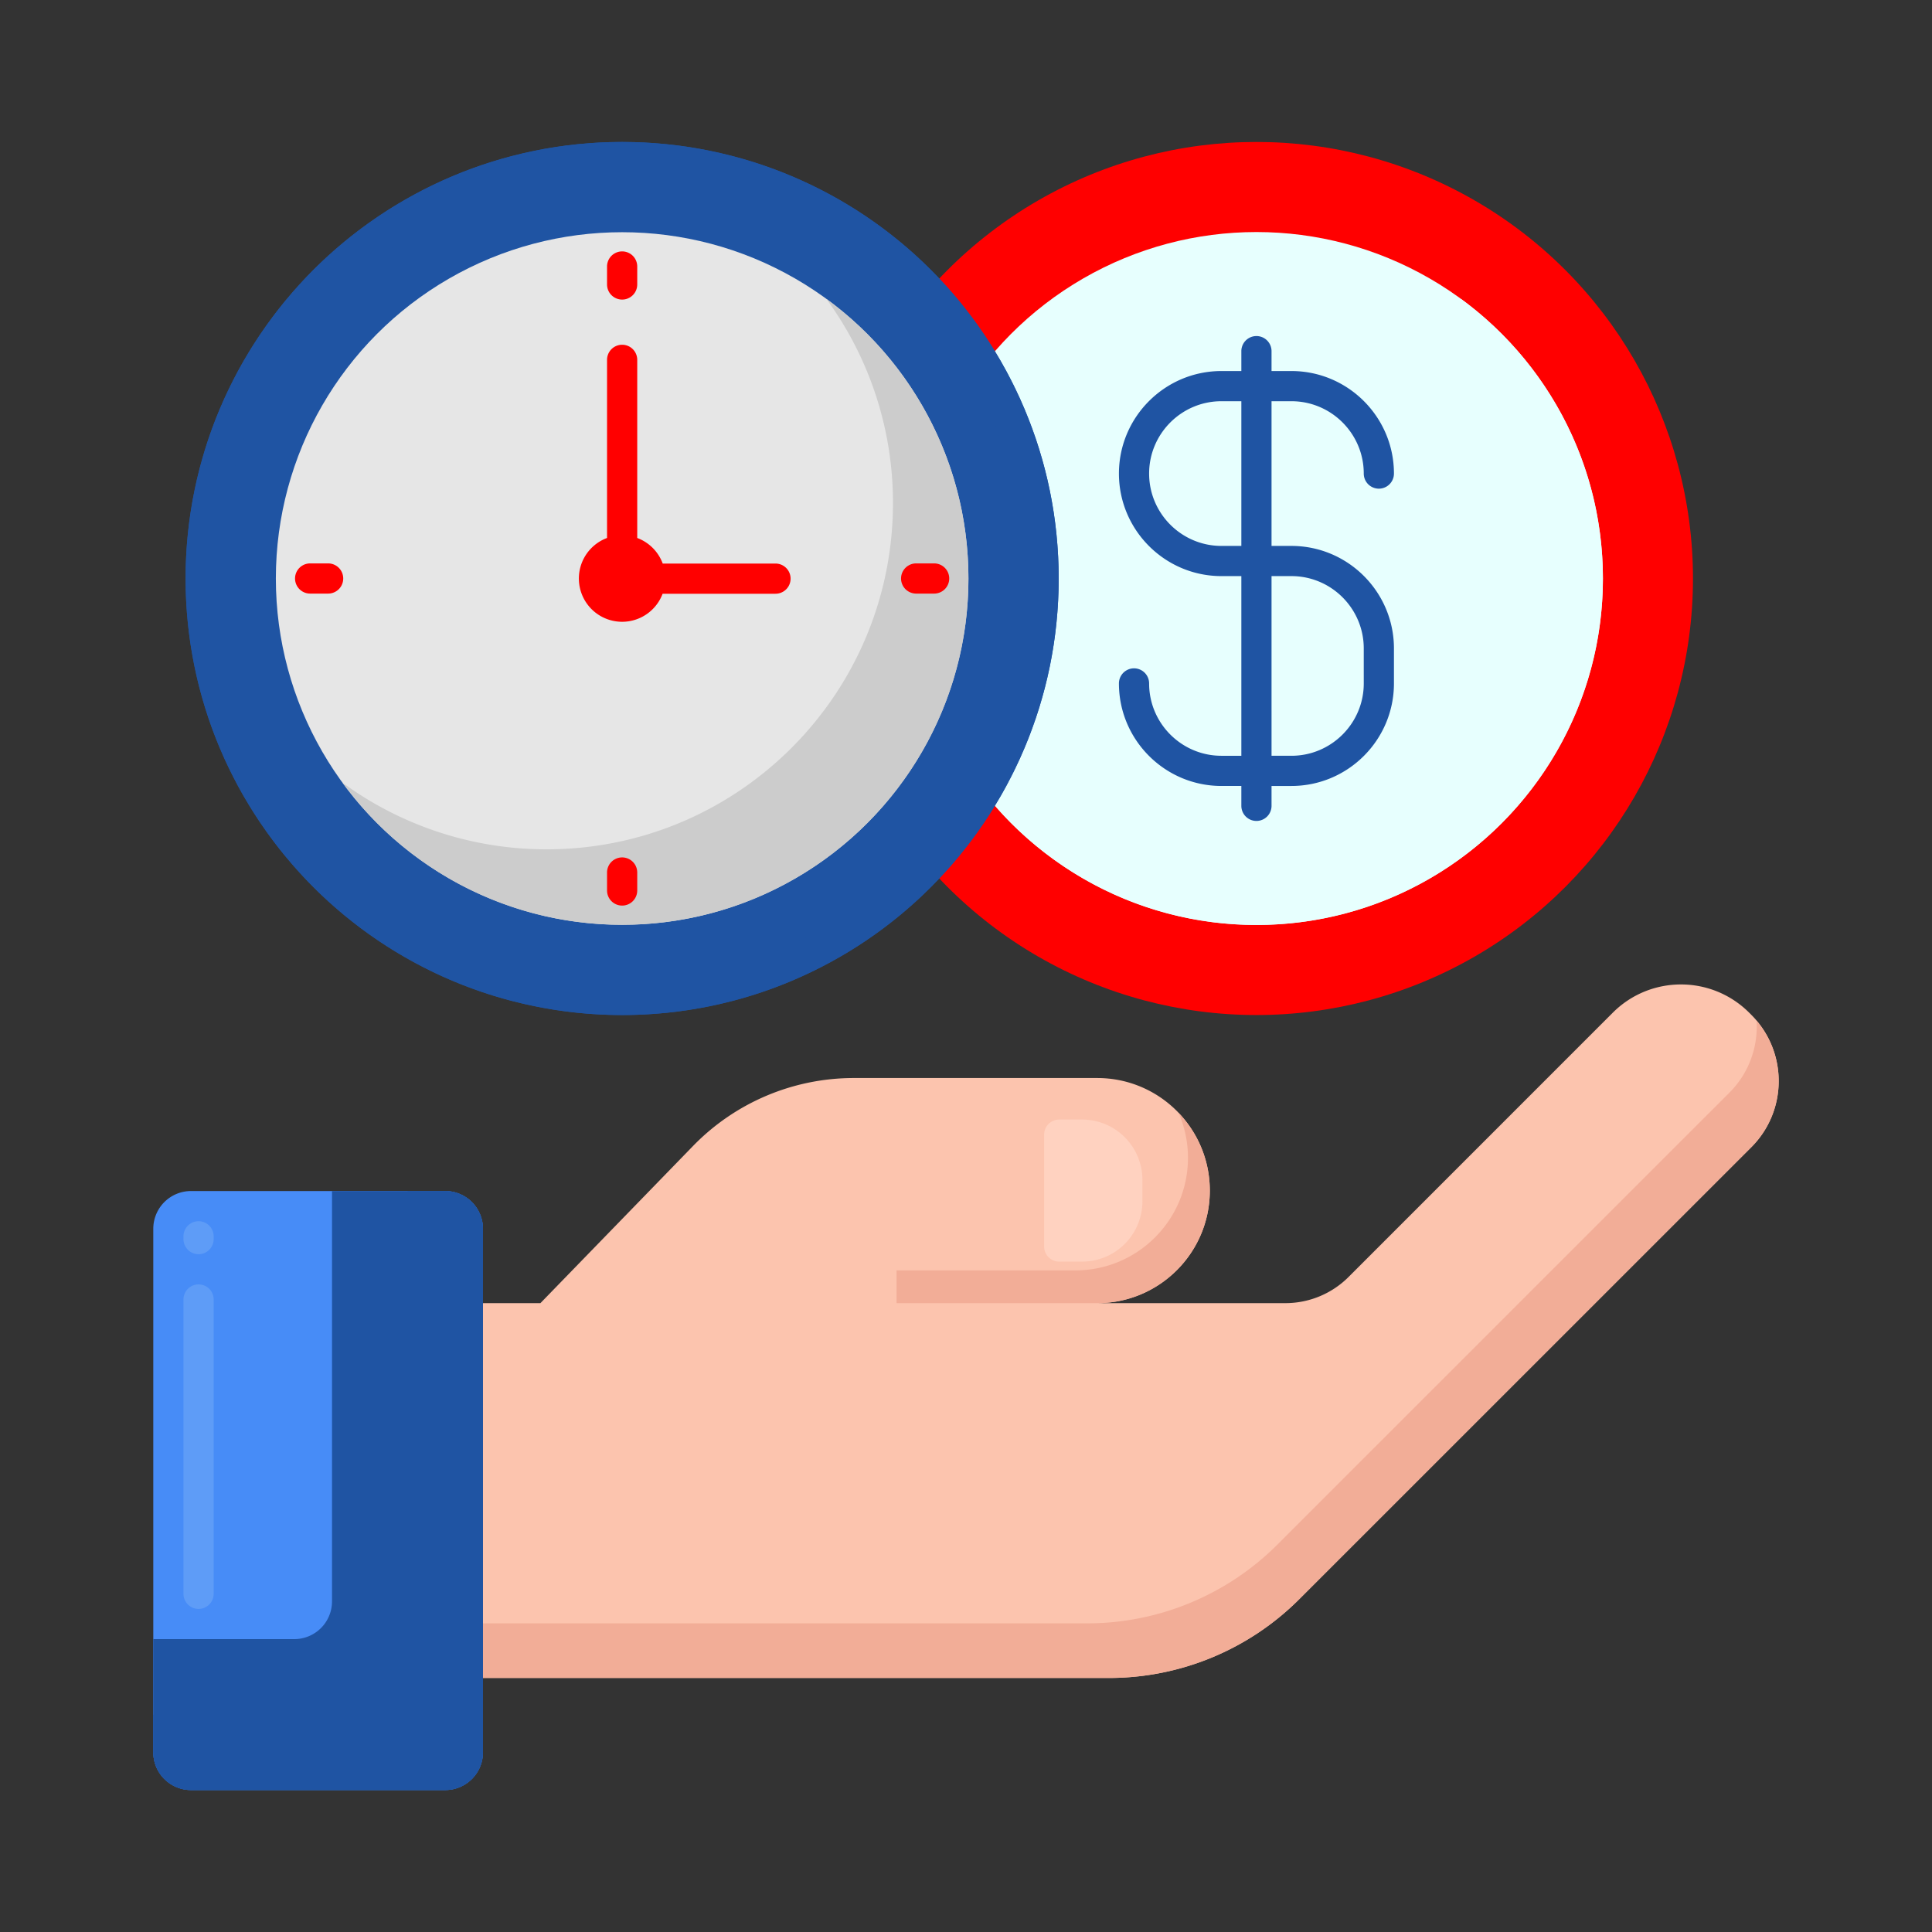
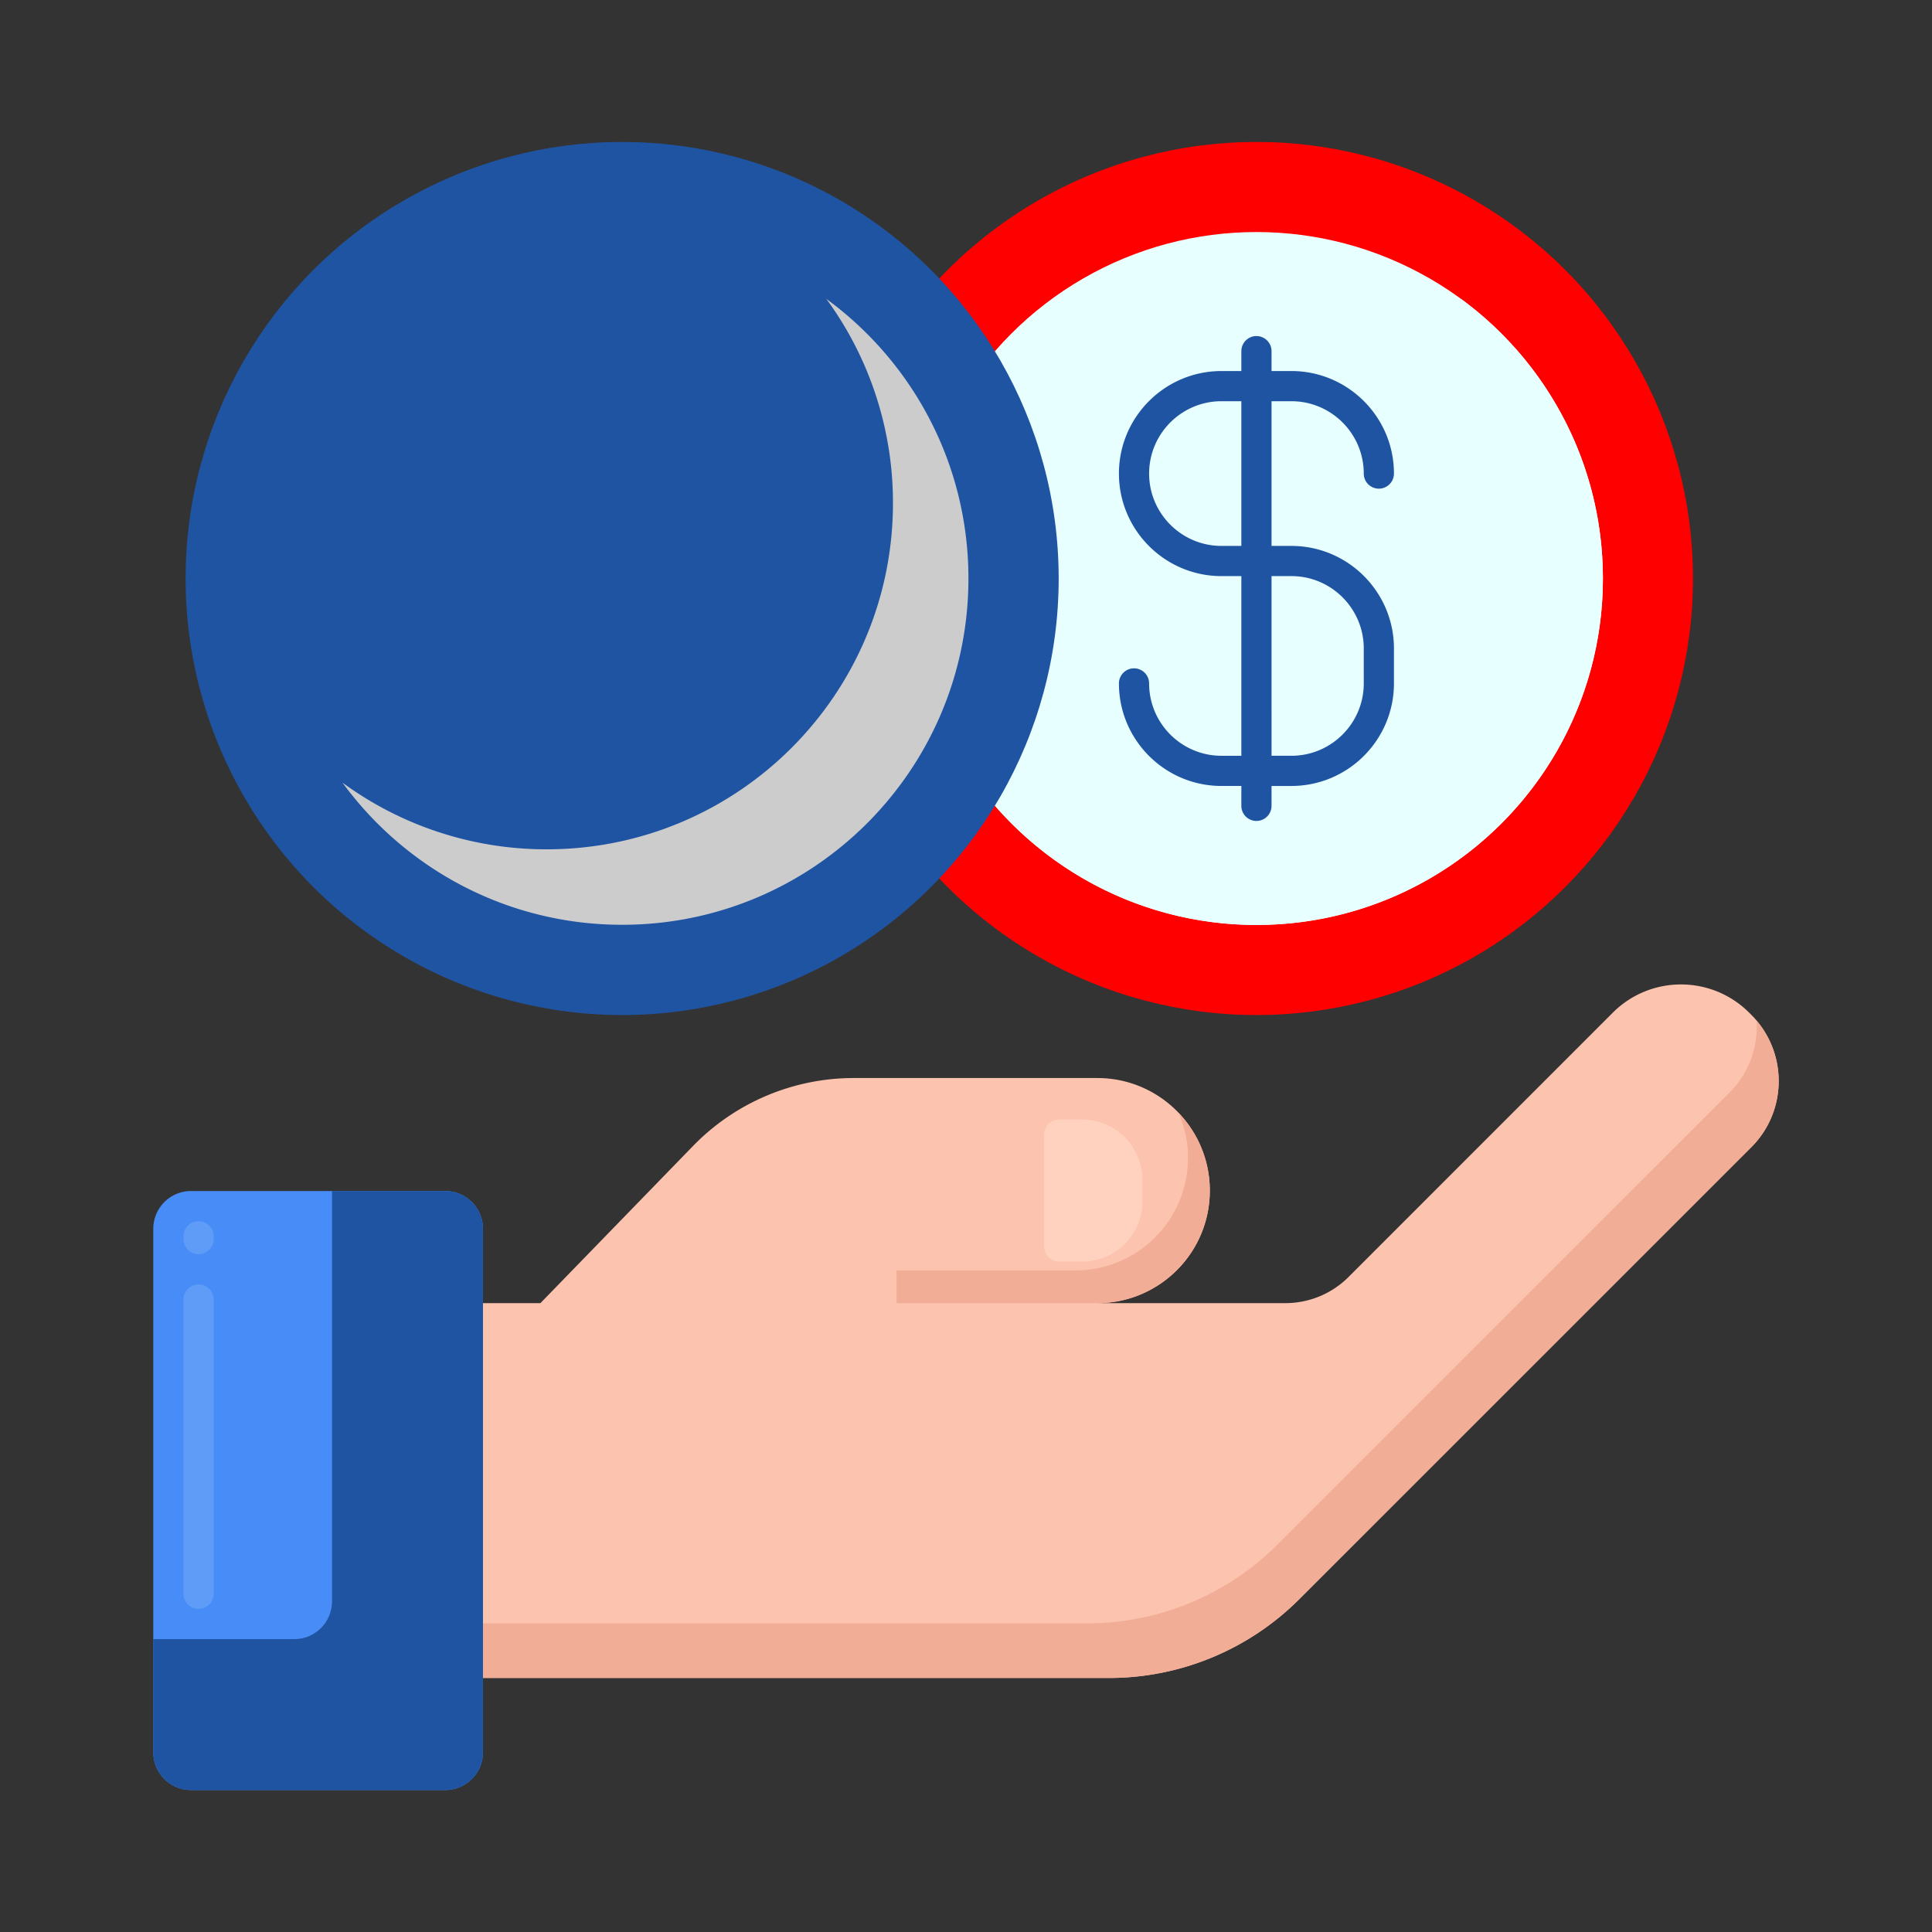
<svg xmlns="http://www.w3.org/2000/svg" version="1.1" width="512" height="512" x="0" y="0" viewBox="0 0 256 256" style="enable-background:new 0 0 512 512" xml:space="preserve" class="">
  <rect x="0" y="0" width="256" height="256" fill="#333333" stroke="none" />
  <g>
    <circle cx="166.484" cy="76.654" r="57.844" fill="#ff0000" opacity="1" data-original="#ef7816" class="" />
    <circle cx="166.484" cy="76.654" r="45.908" fill="#e7fffe" opacity="1" data-original="#ffc91d" class="" />
    <path fill="#e7fffe" d="M193.555 39.584a45.689 45.689 0 0 1 8.838 27.07c0 25.354-20.554 45.908-45.908 45.908a45.689 45.689 0 0 1-27.07-8.838c8.351 11.417 21.841 18.838 37.07 18.838 25.354 0 45.908-20.554 45.908-45.908-.001-15.229-7.421-28.719-18.838-37.07z" opacity="1" data-original="#ffa91a" class="" />
    <path fill="#1f54a3" d="M171.119 72.337h-2.634V53.164h2.634c5.286 0 9.586 4.3 9.586 9.586a2 2 0 0 0 4 0c0-7.491-6.095-13.586-13.586-13.586h-2.634v-2.635a2 2 0 0 0-4 0v2.635h-2.635c-7.491 0-13.586 6.095-13.586 13.586 0 7.492 6.095 13.587 13.586 13.587h2.635v23.807h-2.635c-5.286 0-9.586-4.3-9.586-9.586a2 2 0 0 0-4 0c0 7.491 6.095 13.586 13.586 13.586h2.635v2.635a2 2 0 0 0 4 0v-2.635h2.634c7.492 0 13.586-6.095 13.586-13.586v-4.635c0-7.491-6.095-13.586-13.586-13.586zm-9.269 0c-5.286 0-9.586-4.301-9.586-9.587s4.3-9.586 9.586-9.586h2.635v19.173zm18.855 18.221c0 5.286-4.3 9.586-9.586 9.586h-2.634V76.337h2.634c5.286 0 9.586 4.3 9.586 9.586z" opacity="1" data-original="#995222" class="" />
    <circle cx="82.437" cy="76.654" r="57.844" fill="#1f54a3" opacity="1" data-original="#377de2" class="" />
-     <path fill="#1f54a3" d="M82.437 18.81c-31.946 0-57.844 25.898-57.844 57.844s25.898 57.844 57.844 57.844 57.844-25.898 57.844-57.844S114.383 18.81 82.437 18.81zm0 111.259c-29.501 0-53.416-23.915-53.416-53.416s23.915-53.416 53.416-53.416 53.416 23.915 53.416 53.416c-.001 29.501-23.916 53.416-53.416 53.416z" opacity="1" data-original="#2266d3" class="" />
-     <circle cx="82.437" cy="76.654" r="45.885" fill="#e6e6e6" opacity="1" data-original="#e6e6e6" class="" />
    <path fill="#cccccc" d="M109.491 39.6a45.666 45.666 0 0 1 8.831 27.054c0 25.342-20.544 45.885-45.885 45.885a45.673 45.673 0 0 1-27.054-8.831c8.347 11.413 21.831 18.831 37.054 18.831 25.342 0 45.885-20.544 45.885-45.885 0-15.223-7.419-28.707-18.831-37.054z" opacity="1" data-original="#cccccc" class="" />
    <g fill="#414042">
-       <path d="M102.757 74.674H87.814a5.74 5.74 0 0 0-3.377-3.39V47.681a2 2 0 0 0-4 0v23.603a5.733 5.733 0 0 0 2 11.106 5.732 5.732 0 0 0 5.363-3.716h14.958a2 2 0 0 0-.001-4zM82.437 39.695a2 2 0 0 1-2-2v-2.383a2 2 0 0 1 4 0v2.383a2 2 0 0 1-2 2zM82.437 119.995a2 2 0 0 1-2-2v-2.383a2 2 0 0 1 4 0v2.383a2 2 0 0 1-2 2zM43.479 78.654h-2.384a2 2 0 0 1 0-4h2.384a2 2 0 0 1 0 4zM123.778 78.654h-2.383a2 2 0 0 1 0-4h2.383a2 2 0 0 1 0 4z" fill="#ff0000" opacity="1" data-original="#414042" class="" />
-     </g>
+       </g>
    <path fill="#fcc4ae" d="m232.054 134.464-.271-.271c-4.995-4.995-13.09-4.999-18.084-.002-10.622 10.626-27.725 27.729-35.009 35.015a11.835 11.835 0 0 1-8.387 3.466h-24.836c8.202-.042 14.84-6.7 14.84-14.912 0-8.238-6.678-14.916-14.916-14.916h-32.256a29.702 29.702 0 0 0-21.309 9.01l-20.218 20.819h-7.613v49.667h82.958c9.454 0 18.52-3.755 25.206-10.439l59.893-59.883c4.848-4.849 4.849-12.706.002-17.554z" opacity="1" data-original="#fcc4ae" class="" />
    <path fill="#f2ad97" d="M232.758 135.243c.209 3.425-.983 6.92-3.6 9.537l-59.893 59.883a35.65 35.65 0 0 1-25.206 10.439H63.994v7.236h82.958c9.454 0 18.52-3.755 25.206-10.439l59.893-59.883c4.599-4.596 4.829-11.897.707-16.773zM145.39 172.675h-26.593v-4.342h23.699c8.238 0 14.916-6.678 14.916-14.916 0-2.116-.447-4.125-1.241-5.949a14.853 14.853 0 0 1 4.135 10.291c0 8.237-6.678 14.916-14.916 14.916z" opacity="1" data-original="#f2ad97" class="" />
    <path fill="#ffd2c0" d="M140.353 167.171h3.025a8 8 0 0 0 8-8v-2.825a8 8 0 0 0-8-8h-3.025a2 2 0 0 0-2 2v14.825a2 2 0 0 0 2 2z" opacity="1" data-original="#ffd2c0" />
    <path fill="#478cf7" d="M58.994 237.19H25.311a5 5 0 0 1-5-5v-69.372a5 5 0 0 1 5-5h33.683a5 5 0 0 1 5 5v69.372a5 5 0 0 1-5 5z" opacity="1" data-original="#478cf7" class="" />
    <path fill="#5e9cf7" d="M26.311 213.19a2 2 0 0 1-2-2v-39a2 2 0 0 1 4 0v39a2 2 0 0 1-2 2zm0-47a2 2 0 0 1-2-2v-.372a2 2 0 0 1 4 0v.372a2 2 0 0 1-2 2z" opacity="1" data-original="#5e9cf7" class="" />
    <path fill="#1f54a3" d="M63.994 162.819a5 5 0 0 0-5-5h-15v54.372a5 5 0 0 1-5 5H20.311v15a5 5 0 0 0 5 5h33.683a5 5 0 0 0 5-5z" opacity="1" data-original="#377de2" class="" />
-     <path fill="#1f54a3" d="M63.994 162.819a5 5 0 0 0-5-5h-5v64.372a5 5 0 0 1-5 5H20.311v5a5 5 0 0 0 5 5h33.683a5 5 0 0 0 5-5z" opacity="1" data-original="#2266d3" class="" />
  </g>
</svg>